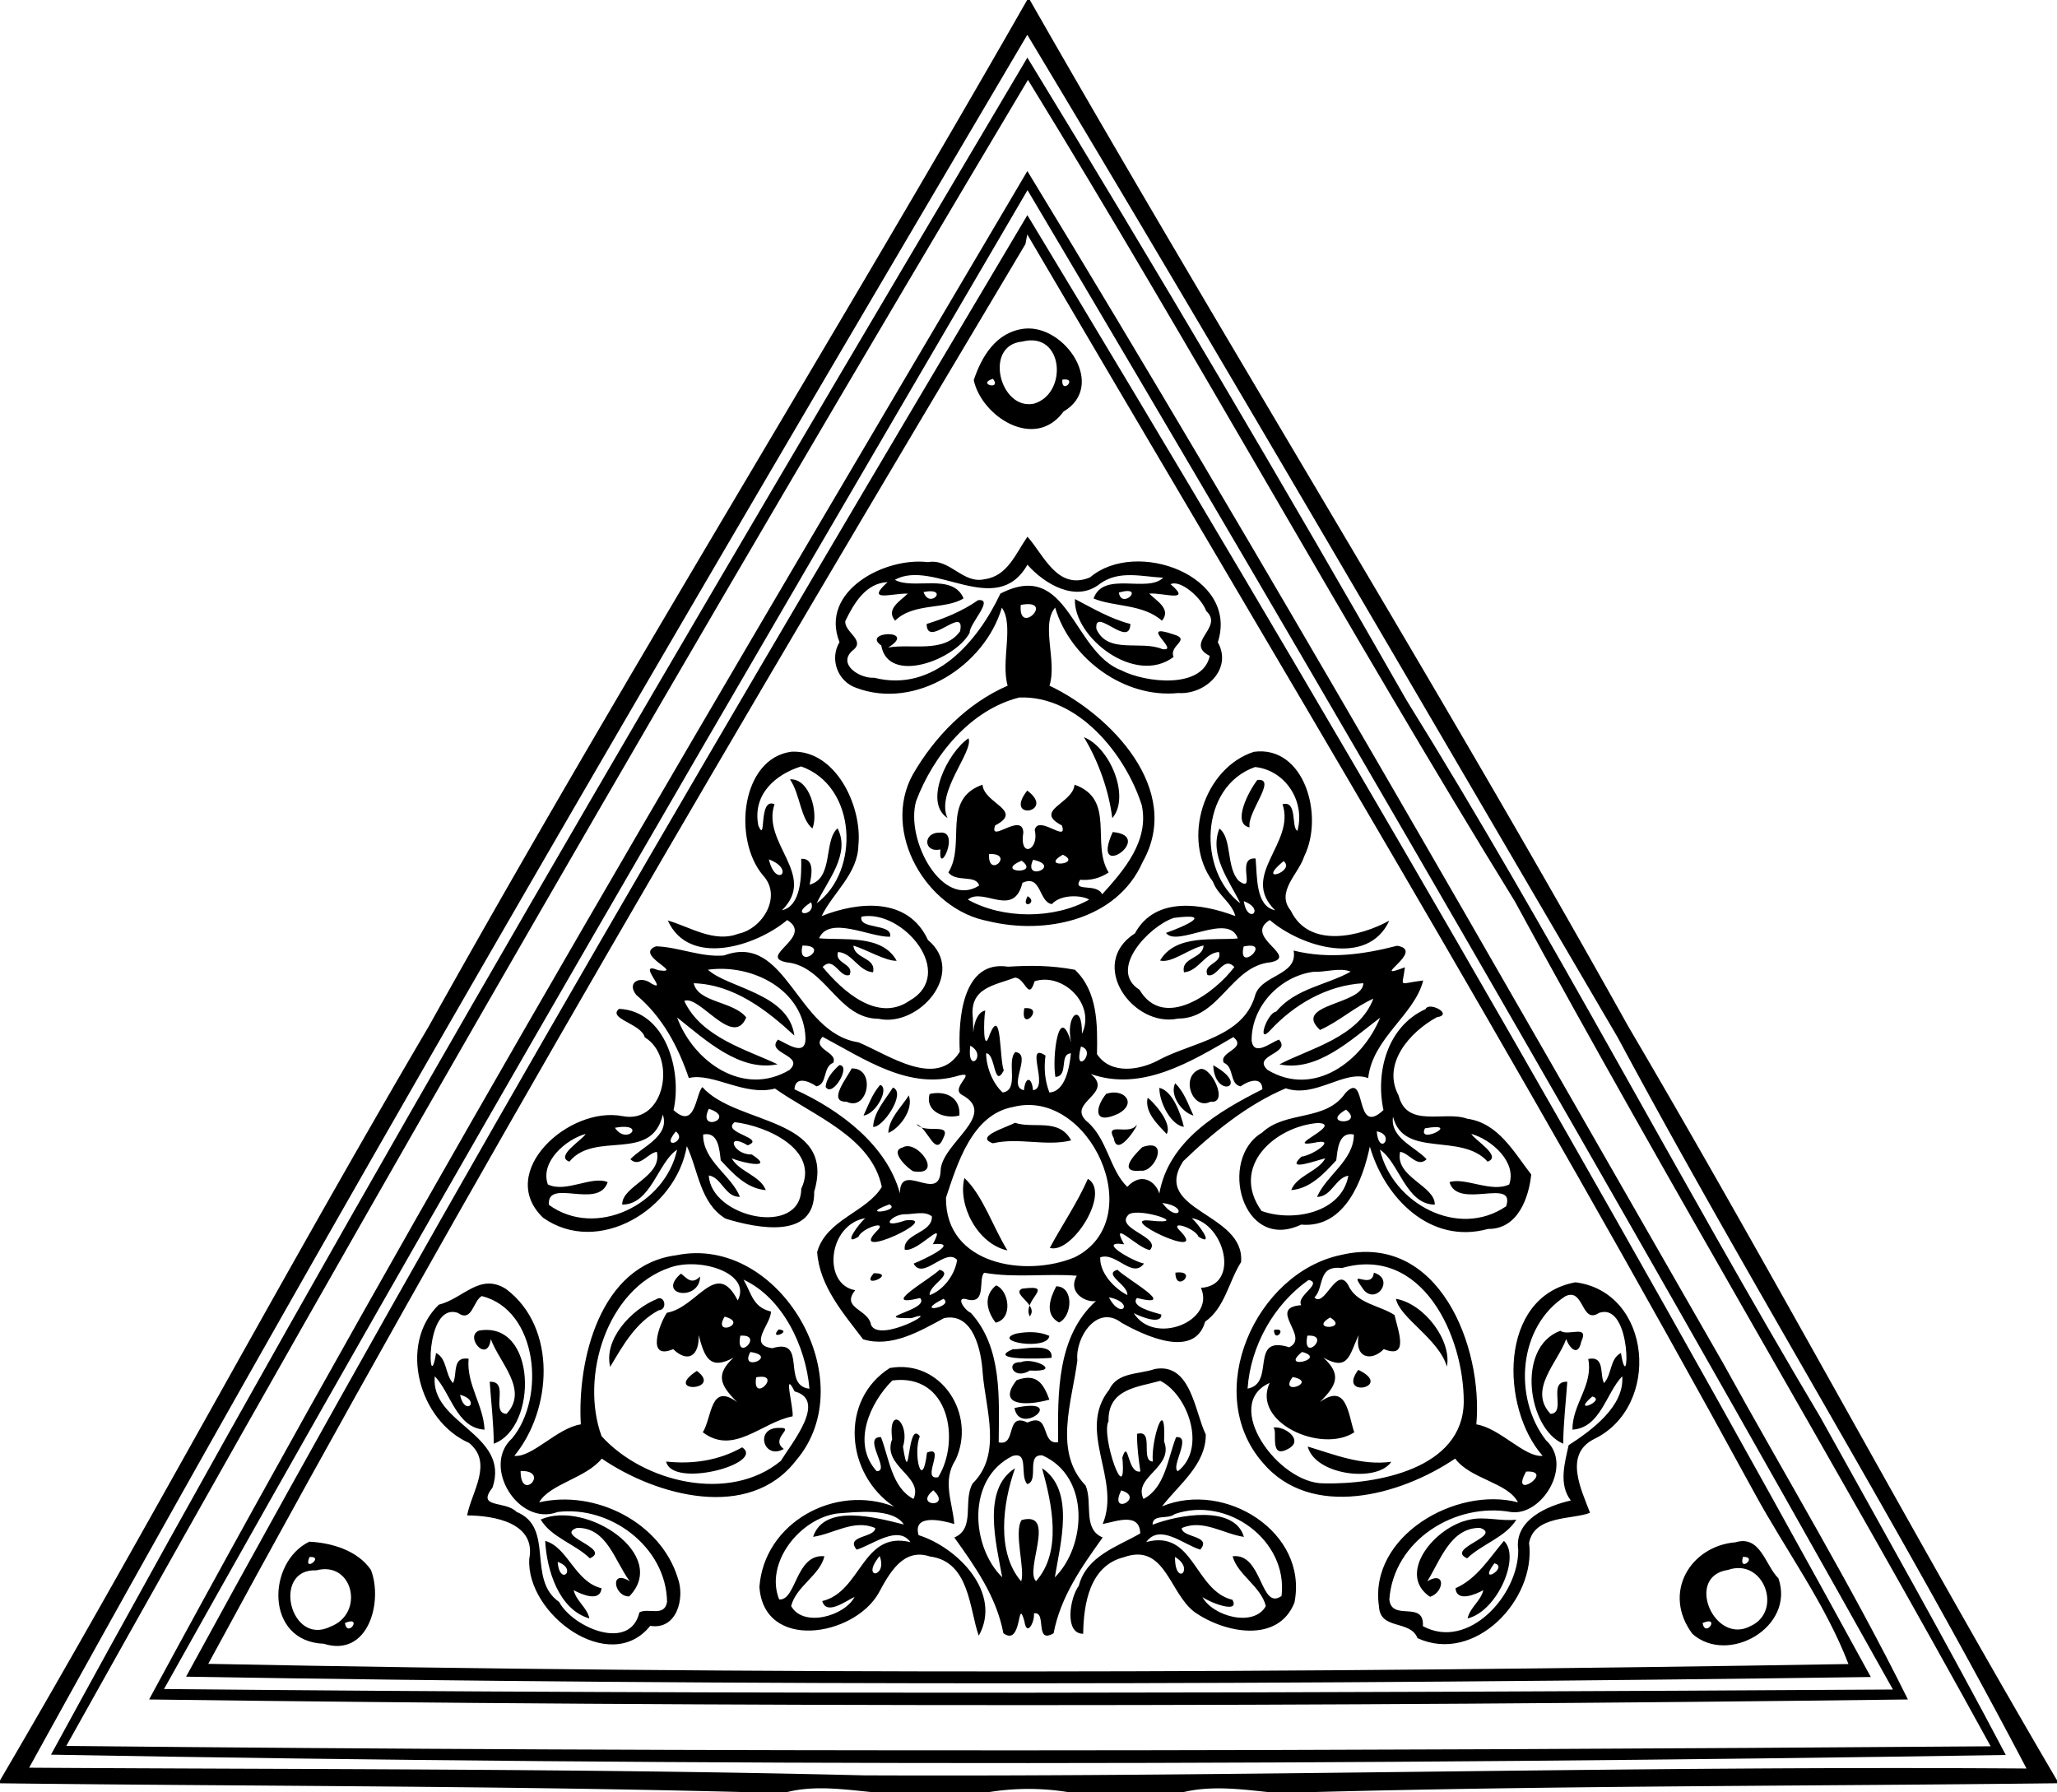
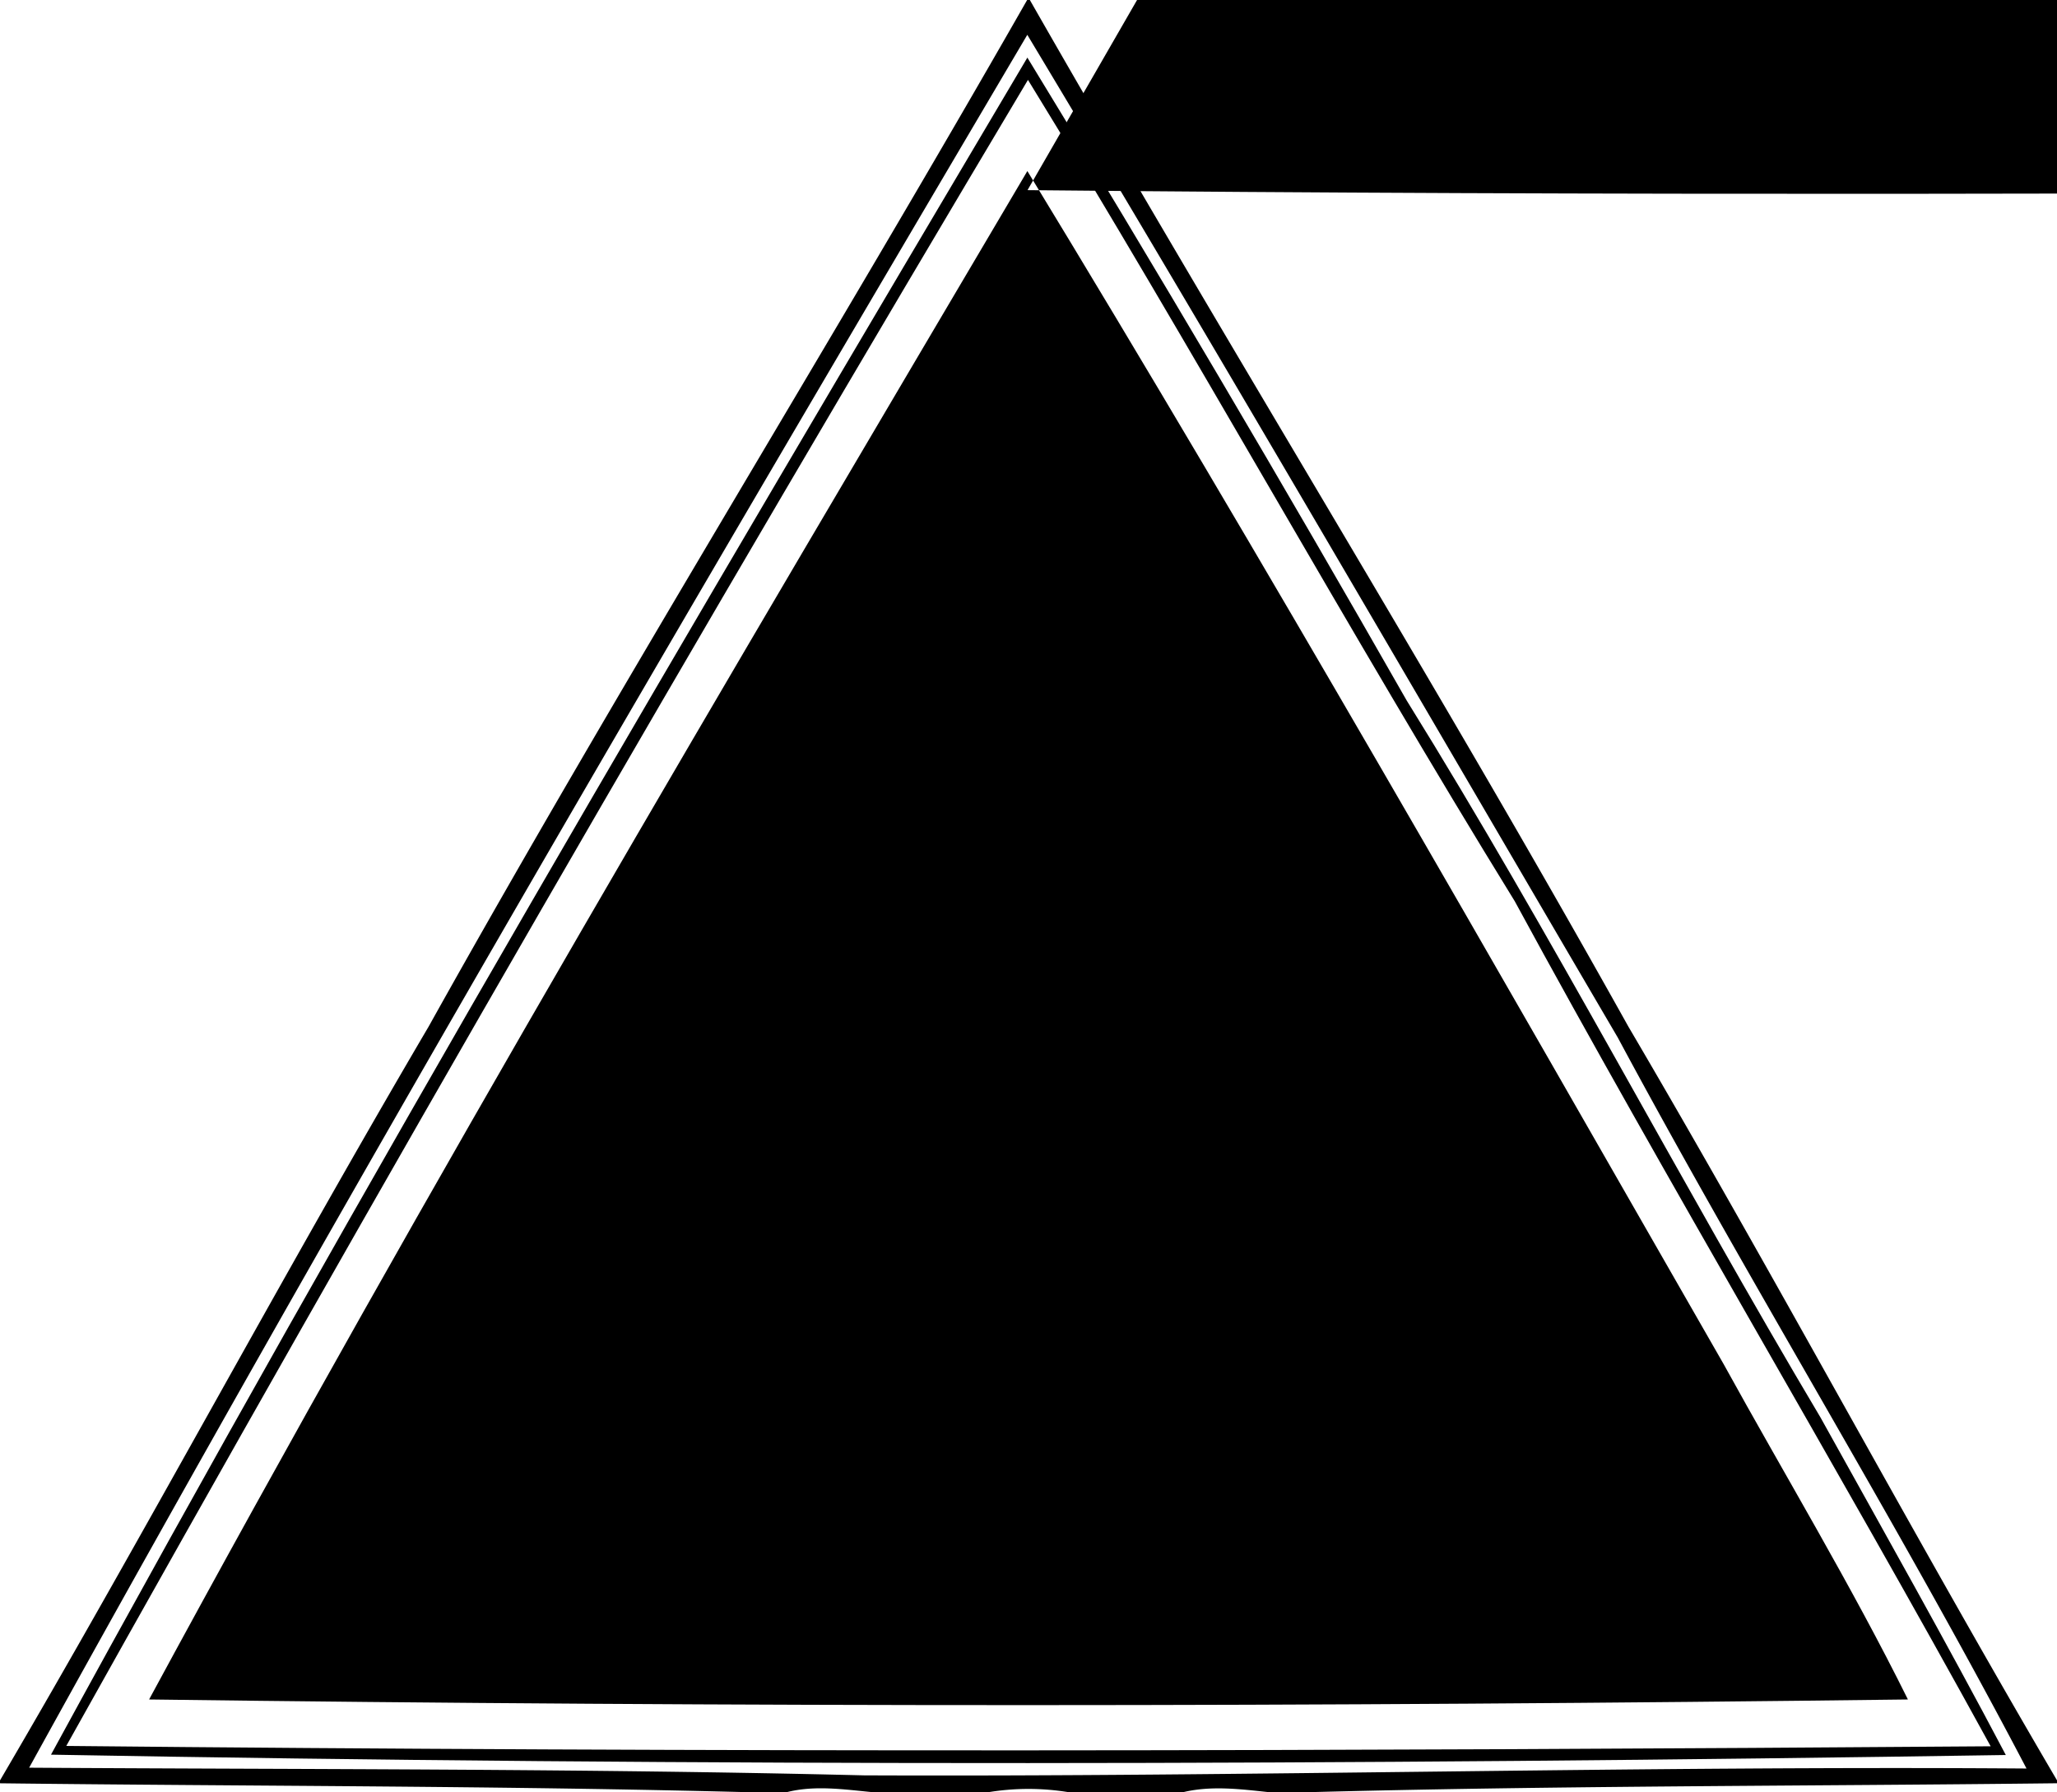
<svg xmlns="http://www.w3.org/2000/svg" width="653pt" height="569pt" viewBox="0 0 653 569">
  <path d="M326.07 0h.86c62.33 109.18 128.81 216.21 190.01 325.92 46.48 79.06 89.65 160.15 136.06 239.27v.93c-79.79.93-159.67.73-239.35 2.88H403.3c-9.22-.98-18.78-2.25-27.9 0h-35.91a78.72 78.72 0 00-25.99 0h-35.99c-9.23-.87-18.84-2.38-27.95 0h-10.33c-79.67-2.11-159.48-1.92-239.23-2.87v-.92c46.4-79.14 89.58-160.22 136.06-239.29C197.26 216.21 263.74 109.18 326.07 0m.05 11.05C218.34 193.75 111.57 375.73 9.25 561.18c88.2.57 176.77.26 265.01 2.43 122.82.52 246.1-3.08 369.06-2.17-40.99-78.27-87.89-154.04-129.75-232.05C451.52 223.5 389.4 116.38 326.12 11.05z" />
  <path d="M326.14 18.29c40.67 66.58 81.49 135.82 120.41 204.08 46.25 74.49 86.53 152.26 131.4 227.67 19.82 35.67 39.98 71.39 58.8 107.11-206.68 3.23-413.83 3.63-620.56-.11 98.97-181.57 204.53-360.75 309.95-538.75m.19 7.07C222.2 200.08 120.16 376.9 21.04 554.27c203.54 2.06 407.35 1.64 610.9.11-49.18-89.72-102.12-178.11-151.07-268.26C428 200.34 378.29 109.9 326.33 25.36z" />
-   <path d="M326.14 54.3c75.61 124.22 148.24 251.78 221.04 378.77 19.27 35 40.55 70.23 58.49 106.45-186.07 2.34-372.26 2.44-558.34 0C136.09 375.45 231.38 214.9 326.14 54.3m.05 6.06C233.73 218.45 141.44 376.44 52.07 536.2c183.02 1.81 365.81 1.26 548.85.16-89.37-159.7-181.68-319.08-274.73-476z" />
+   <path d="M326.14 54.3c75.61 124.22 148.24 251.78 221.04 378.77 19.27 35 40.55 70.23 58.49 106.45-186.07 2.34-372.26 2.44-558.34 0C136.09 375.45 231.38 214.9 326.14 54.3m.05 6.06c183.02 1.81 365.81 1.26 548.85.16-89.37-159.7-181.68-319.08-274.73-476z" />
  <path d="M326.14 68.3c91.72 151.75 182.48 308.14 267.76 464.09-178.36 2.46-356.48 2.9-534.83-.11C144.28 376.05 235.31 221.07 326.14 68.3m-.03 6.12c-.19 1.02-.38 2.04-.58 3.06-88.67 148.65-176.95 298.55-259.42 450.73 173.44 3.43 347.19 2.98 520.69.06-7.4-19.26-19.97-36.19-29.82-54.27C483.65 339.49 403.2 205.83 326.11 74.42z" />
  <path d="M325.31 104.33c12.83-1.24 25.99 18.28 12.31 26.32-9.1 12.51-26.01 1.58-28.5-9.97 2.49-7.5 7.12-15.38 16.19-16.35m-.8 4.11c-12.38 1.14-7.07 21.92 3.66 19.72 10.94-3.11 9.56-23.13-3.66-19.72m-9.29 11.82c-5.35 1.64 2.89 3.75 0 0m22.01.26c-.36 5 5.16-.74 0 0zM326.16 170.39c5.1 5.54 9.41 17.24 19.87 12.91 14.59-12.47 47.38-.48 40.57 20.6 4.79 8.51-4.01 16.72-12.58 16.11-17.09 1.76-34.24-10.87-39.06-27.11-4.63 5.43.69 16.96-1.8 24.77 19.41 9.24 42.55 33.08 29.56 56.01-8.14 18.48-31.02 23.16-48.98 18.75-19.65-3.6-34.05-28.34-23.96-46.56 6.93-12.02 17.25-22.61 30.1-28.19-2.23-7.85 2.1-19.19-1.84-24.77-5.46 18.48-27.36 32.56-46.23 25.46-5.95-2.05-8.51-9.2-5.31-14.51-6.44-16.18 14.39-27.08 28.07-25.4 7.03-1.26 11.07 7.05 18.03 5.41 7.26-.97 9.87-8.2 13.56-13.48m0 8.89c-9.9 17.37-29.81-1.98-42.09 4.78 5.82 3.33 18.37-2.34 21.82 5.91-5.89 3.64-15.87 1.29-21.74 7.07-3.11-3.67 1.78-6.33 4.03-8.59-5.09-.14-13.65 2.88-6.41-3.65-6.96.32-10.69 6.73-13.42 12.35-.41 3.58 6.71 6.11 2.26 9.4-4.89 4.35 2.38 8.93 6.88 8.6 18.98 4.84 32.86-11.37 40.08-26.7 21.7-11.2 22.76 18.54 38.53 24.42 7.52 3.84 25.65 6.03 27.94-4.64-8.24-4.22 4.63-9.01-1.11-14.24-1.66-4.44-8.28-10.05-11.34-8.53 7.1 6.04-2.53 2.58-6.77 2.99 2.25 2.26 7.14 4.92 4.04 8.6-6.08-5.38-15.33-4.35-21.7-7.05 3.11-8.88 17.1-1.63 22.1-6.6-6.7-.32-13.91-2.46-19.97 1.84-7.74 6.31-17.89-.01-23.13-5.96m-32.98 8.66c1.87 5.6 8.41-1.6 0 0m62 .17c.88 5.66 8.8-2.47 0 0m-31.14 3.93c-.9 10.26 11.3-2.13 0 0m-.47 29.39c-15.56 3.9-27.31 18.43-32.75 32.88-3.51 12.36 8.4 34.31 20.02 26.81-1.06-3.58-7.24-.89-9.78-4.14 5.69-9.17-2.37-23.21 10.83-27.87.48 6.01 13.25 8.14 4.03 12.93-2.14 6.02 8.55-4.39 8.94 2.18-1.38 8.5 5.14 5.69 3.62-.71 1.04-5.09 10.75 4.41 8.6-1.47-9.22-4.79 3.55-6.92 4.03-12.93 13.2 4.66 5.14 18.7 10.83 27.87-2.66 1.79-5.86 2.63-9.05 2.31-2.6 4.15 5.2.85 7 4.62 7.02-7.78 14.96-16.96 12.56-28.31-5.21-16.31-20.32-34.87-38.88-34.17m-9.61 49.69c-.38 8.13 8.41-.32 0 0m23.43.22c-7.6 4.33 6.5 3.12 0 0m-13.07 1.9c-9.03 3.78 6.18 4.58 0 0m3.64-.29c-3.4 7.23 9.37 1.97 0 0m-3.39 7.31c-2.76 11.37-12.46 1.24-17.33 5.33 11.11 6.24 27.42 6.25 38.52 0-2.08-1.33-8.82-1.9-11.85 1.43-4.24-.66-3.25-9.58-9.34-6.76z" />
  <path d="M310.5 190.53c5.33-.58-2.89 7.58-2.66 10.32-4.64 8.71-25.9 16.6-28.08 4.07-6.5-4.53 11.78-5.27 2.18.66 7.24-1.37 17.75 1.98 22.84-5.18 1.82-8.81-10.56 5.8-10.61-2.32 5.73-1.76 11.4-4.1 16.33-7.55zM341.24 190.17c5.52 2.87 11.32 6.32 17.6 7.91-.21 8.03-11.55-5.77-10.79 1.57 3.58 8.16 14.14 3.53 20.91 6.41 6.11.99-8.27-8.67 3.53-4.68 5.87 1.7-1.54 3.5.07 7.17-12.16 9.23-31.87-6.24-31.32-18.38zM307.45 234.38c1.74 4.12-10.45 17.11-6.68 25.29-7.75-5.07.14-20.88 6.68-25.29zM344.09 234.03c8.28 3.23 14.81 18.95 9.01 25.7-1.08-8.56-4.24-17.79-9.01-25.7zM251.26 238.64c14.08-.68 22.49 17.38 21.24 29.66-.16 9.11-8.05 15.03-11.67 22.52 11.66-4.64 27.44-6.14 33.74 7.58 12.4 10.34-2.86 27.83-15.67 25.03-13.03-.08-16.7-16.79-29.25-17.94-9.32-1.85 8.91-8.09.25-13.41-9.96 8.37-31.2 15.03-37.9.14 7.11 2.06 14.68 7.17 22.39 4.21 7.79-1.61 14.02-12 7.78-18.58-9.65-11.55-6.84-37.13 9.09-39.21m3.06 4.67c-8.06 2.49-15.57 8.87-13.57 18.82 2.69 6-.17-9.13 5.12-6.82-4.22 12.43 13.74 22.49 2.36 33.66 6.1-1.31 6.24-10.95 6.11-16.33 4.49-.27 3.26 5.63 2.66 8.19 7.71-1.94 4.4-14 8.89-17.86 4.24 8.22-3.38 16.77-6.64 23.8 13.83-10.23 12.8-37.22-4.93-43.46m-10.24 29.5c2.17 9.34 8.64 3.29 0 0m13.41 13.63c-7.43 4.65 1.85 4.58 0 0m16 4.56c-1.11 4.16 10 2.06 9.07 6.38-6.45.19-19.26-6.84-22.54.48 7.28.75 20.04-1.39 24.63 7.16-3.41.11-9.33-3.43-13.72-4.83.22 4.29 7.29 3.68 6.22 8.48-4.63-.35-6.61-6.2-11.11-6.44-1.27 3.72 5.25 3.64 3.67 7.29-3.2 1.11-5.01-6.27-8.56-2.54 6.18 7.47 17.31 17.76 27.54 10.74 15.18-8.63-2.14-29.2-15.2-26.72m-18.74 9.19c-1.94 8.17 9.22-.12 0 0zM398.07 238.67c16.04-2.12 22.36 20.39 15.93 33.24-1.69 5.47-9.13 11.21-4.25 17.16 5.85 12.29 22.18 8.22 31.28 3.2-6.79 14.84-27.99 8.34-37.94-.19-8.65 5.33 9.58 11.55.26 13.41-12.59 1.17-16.2 17.92-29.37 17.87-14.19 3.06-28.94-17.26-13.69-27.06 6.45-11.88 21.25-9.48 31.88-5.48-1.15-4.34-5.6-6.66-7.11-10.9-10.1-13.47-2.85-36.17 13.01-41.25m.36 4.83c-17.72 6.23-18.22 33.09-4.68 43.28-3.49-7.15-9.98-15.35-6.65-23.74 4.11 3.11 2.07 12.45 6.2 16.65 5.76 4.11-1.23-7.7 5.29-7.15.54 5.65-.06 15.17 6.2 16.43-11.4-11.16 6.54-21.23 2.35-33.65 4.81-1.37 2.68 7.5 4.73 8.45 2.57-9.4-3.84-19.26-13.44-20.27m9.06 29.86c-9.15 7.54 3.99 3.29 0 0m-12.64 12.73c1.13 7.63 7.05 2.69 0 0m-22.19 5.3c-7.76 2.51-21.1 16.44-10.92 22.83 7.67 13.01 23.91 1.06 30.11-7.24-3.56-3.73-5.37 3.65-8.56 2.54-1.58-3.65 4.93-3.57 3.67-7.29-4.5.24-6.48 6.09-11.1 6.44-1.08-4.8 6.02-4.19 6.21-8.51-4.59.98-10.13 5.74-13.81 4.77 5.01-8.45 17.09-6.3 24.67-7.01-2.85-8.49-19.37 2.99-22.79-1.76 5.66-1.98 15.75-6.46 2.52-4.77m22.14 9.08c-2.09 8.78 9.46-1.99 0 0z" />
-   <path d="M250.77 247.42c6.38-.41 9.12 10.92 7.13 15.59-3.82-3.11-3.88-10.92-7.13-15.59zM399.16 247.61c6.52-.69-3.4 10.29-2.47 15.06-5.74-1.1-.3-11.55 2.47-15.06zM326.1 250.98c9.37 6.94-7.72 9.8 0 0zM298.27 264.34c6.9-.92-.56 14.46.28 5.32-5.42 1.23-5.65-5.42-.28-5.32zM353.24 264.14c13.92 1.28-7.44 16.35 0 0zM326.23 284.51c3.6 2.09-2.49 4.5 0 0zM208.24 300.42c7.17.2 14.38 3.57 21.63 2.9 19.9-7.44 22.88 24.62 42.67 27.58 9.43 3.92 24.81 14.94 32.15 2.99-.54-10.04.73-29.25 15.32-27 7.05-.43 13.39-.47 21.22.97 7.28 6.91 7.19 17.49 7.01 26.78 4.46 6.76 14 5.08 20.08 1.63 10.29-5.36 26.08-7.01 30.01-19.88 1.63-7.04 13.81-6.51 12.33-14.62 11.08 2.76 22 1.28 32.86-1.53 9.4 1.51-9.71 11.48 2.47 6.84-.77 6.71-2.48 5.16 5.81 4.19-2.77 10.97-16.03 18.18-17.47 30.99-7.56-2.84-16.68 6.46-26.16 3.24-12.11 5.1-23.21 14.11-32.57 23.15-10.3 15.95 19.73 16.24 18.38 32.02-3.97 6.26-5.12 14.51-11.41 18.91-3.38 12-19.35 4.41-26.56.33-7.8-5.98-14.73 4.77-14 11.97-1.66 13-7.7 28.98 2.62 39.72 2.34 5.5-1.06 13.79 5.42 16.49-6.68 9.32-13.39 18.85-15.58 30.41-6.2 3.63-1.99-7.13-6.25-6.31.34 2.62-2.28 7.64-3.01 2.53-2.37-8.45-.56 8.25-6.68 3.77-2.19-11.55-8.91-21.08-15.58-30.4 6.79-2.81 2.65-11.69 5.81-17.14 9.44-9.28 4.13-23.55 3.2-35.02-.39-6.81-2.85-19.4-12.27-17.48-7.65 4.15-16.74 9.5-25.71 6.72-6.15-8.14-13.83-16.82-14.57-27.7 2.89-10.34 15.7-12.64 20.52-20.66-3.25-15.91-21.78-22.62-33.9-31.23-9.71 2.55-19.74-5.18-27.36-3.35-3.44-10.07-8.41-19.44-16.69-26.38-3.25-4.09 1.44-6.23 4.81-3.61 5.75 3.18-5.24-7.31 2.2-4.23 8.69 1.22-7.94-4.86-.75-7.59m16.49 7.43c6.51 5.92 25.65 7.45 27.44 20.9-8.78-8.12-19.25-16.22-31.95-16.61 1.38 6.18 12.56 5.66 16.68 10.85-4.14 10-14.9-7.32-19.68-5.23 5.43 11.62 19.95 15.5 29.61 20.11-12.02 2.49-22.95-7.79-31.88-14.86 5.18 14.06 21.01 25.34 35.68 16.66 5.08-4.75-7.73-5.15-3.65-9.64 2.74 1.26 8.69 5.51 8.73-.26-.38-15.54-16.98-23.9-30.98-21.92m192.22.66c-10.59 1.42-19.78 11.01-19.61 21.92.74 5.08 6.04.52 8.68-.4 4.08 4.48-8.74 4.91-3.63 9.63 14.86 8.9 30.13-2.89 35.73-16.57-9.08 6.82-19.91 17.34-31.95 14.8 9.52-5.03 25.11-8.5 29.81-20.85-5.95 2.63-10.93 7.27-16.93 9.93-9.01-8.31 13.75-7.94 13.74-14.84-11.46.66-21.93 6.68-29.61 15.02-4.31 4.65-1-5.59 1.96-6.01 6.14-7.43 16.12-8.41 23.64-12.68-3.38-1.41-7.93.23-11.83.05m-94.73 1.85c-6.58 2.49-14.54 3.19-13.39 12.8.55 11.41-1.16-1.31 3.95-2.36-.55 2.73-.77 14.32 1.42 7.57 3.81-9.2 3.01 7.45 4.45 11.47-3.21 6.11-2.59-5.66-5.62-5.44.1 4.46 2.1 9.55 5.27 12.42 5.43-.74 1.11-9.87 4-12.83 5.6.6-2.67 11.05 2.76 12.11.42-4.38 2.45-4.37 2.88 0 5.32-.61-2.84-15.51 3.96-11-.54 3.95-.23 7.96 1.23 11.72 5.06-.27 6.39-8.05 6.84-12.42-3.86.17-.57 7.22-4.93 7.49-1.12-6.24 1.09-24.09 5.01-10.92-1.98-8.82 3.61-13.16 3.41-2.76 4.53-9.42-6.07-19.57-15.02-16.7-1.97 6.52-2.94-1.03-6.22-1.15m-61.09 18.79c-3.69 3.94 4.98 4.79 3.38 8.24-3.36 1.27-1.78 6.82-5.34 7.49-2.24-1.64-6.78-3.42-6.96.94 14.57 6.59 29.36 17.81 33.47 33.02-.01-10.51 12.51 3.29 12.92-7.12.16-8.77 18.54-17.78 6.8-24.12-3.95-2.18 4.99-7.63-.96-6.17-15.7 4.87-30.12-5.31-43.31-12.28m130.4.09c-13.54 7.85-29.06 17.43-45.27 11.71 7.71 6.25-7.82 9.02-1.29 15.01 6.58 5.46 7.33 15.57 12.9 20.82 4.37-4.79 8.98-1.8 10.16 2.13 2.95-16.8 18.76-26.05 32.72-33.1-.08-4.35-4.73-2.56-6.91-.93-3.57-.67-2-6.21-5.34-7.49-1.75-3.48 7.57-4.44 3.03-8.15m-83.51 2.73c-1.24 9.36 5.62 3.05 0 0m35.13.26c-2.62 9.92 5.34 1.47 0 0m-21.54 19.19c-13.07 2.39-17.72 18.07-21.31 28.81-.22 21.44 25.44 25.36 40.89 18.9 23.98-12.04 4.68-53.96-19.58-47.71m-39.26 30.92c-10.53 3.83 3.95 2.13 0 0m86.64-.45c4.81 6.66 8.71 1.19 0 0m-81.79 3.59c-4.08.01-8.43 4.95.24 1.95 12.52-1.37-18.23 13.07-9.36 3.64 4.45-4.12-4.52-1.21-5.54 1.54-5.51 3.4.33-4.45 2.18-5.91-12.05 2.17-13.63 21.13-3.23 22.89-4.69 5.82 4.24 5.95 5.02 11.02 2.69 6.01 23.16-5.73 12.86-2.16-13.97.24 6.11-2.61 2.72-6.38-13.58 3.32 3.24-6 6.18-8.97 4.75 1.42-3.51 4.84-3.15 8.05 4.5-1.61 8.05-6.61 8.72-11.16-3.59-4.13-10.86 6.66-13.81 1.15 3.3-1.29 15.28-7.03 6.11-6.15 4.69-9.08-4.64 2.69-8.93 1.74-.67-5.2 8.81-5.17 8.62-10.56-2.24-1.87-5.87-.63-8.63-.69m71.21-.01c-5.07 4.59 10.56 7.13 6.63 11.37-3.85-.47-12.9-10.41-8.19-1.82-9.16-1.35 3.24 5.66 6.32 6.09-3.66 5.04-8.95-3.81-13.91-1.94-.17 4.99 4.47 9.86 8.61 11.97.37-3.21-7.9-6.62-3.14-8.04 2.94 2.97 19.75 12.29 6.18 8.97-2.16 2.72 5.01 4.44 7.75 5.24.1 3.37-6.49.75-8.75-.45 6.49 10.44 26.02 2.55 21.33-8.02 12.53-.71 7.54-20.34-2.95-22.14 1.83 1.46 7.69 9.31 2.17 5.91-1.02-2.75-9.99-5.66-5.54-1.54 8.86 9.45-21.7-5.06-9.47-3.55 12.76 1.33-3.38-4.2-7.04-2.05m-45.96 18.58c-2.03 1.77.89 9.92-5.17 8.54-4.31-1.43-1.15 3.32.91 4.2 10.07 11.06 8.93 27.26 8.85 41.1 5.89 1.32 1.91-9.72 9.13-6.29 7.5-3.44 3.99 7.13 9.73 6.26-.12-15.58-.43-33.55 12.01-44.84-3.14.61-9.17-2.64-6.07-8.02-9.12-.78-19.71.77-29.39-.95m-12.95 8.27c-10.07 5.08 3.66 2.6 0 0m52.53-.49c3.77 7.48 8.49 1.73 0 0m-30.65 50.41c-14.64 7.27-13.1 28.77-3.23 38.48-1.93-10.83-6.5-27.94 4.08-34.61-4 11.28-5.92 26.79 1.94 35.91 1.33-3.65-2.42-15.7.15-19.47 11.31-3.01.84 15.82 4.57 19.41 8.31-9.33 5.12-24.37 1.91-35.87 10.56 7.03 5.81 23.97 4.05 34.67 10.01-9.96 11.33-31.98-3.97-38.74-5.3-.45-.89 8.15-4.79 9.12-2.48-2.73.7-10.55-4.71-8.9z" />
  <path d="M196.53 320.27c14.91.69 20.05 19.83 17.29 32.14 7.03 6.46 6.97-5.18 9.16-7.29 10.79 12.17 42.59 9.28 35.49 33.19.24 15.24-17.95 11.71-28.14 8.56-8.13-4.93-8.64-15.35-12.29-23.02-3.42 20.14-28.14 35.09-45.64 22.73-15.06-14.44 8.28-35.65 25.33-32.23 13.45 2.54 17.19-18.86 6.94-25.05-1.1-4.36-11.94-5.9-8.14-9.03m28.49 31.74c-3.86 7.78 9.1 2.91 0 0m-14.61 1.83c-3.55 15.43-21.5 4.97-29.66 14.94-4.7-1.7 4.1-6.83 5.18-8.81-6.37 1.78-14.55 8.91-12.02 16.03 5.65 2.83 13.9-2.86 19-.72-2.95 8.87-19.35-1.48-18.66 7.22 14.95 10.82 36.94-.11 40.69-17.5-6.04 3.86-8.24 17.39-17.41 17.43-.22-5.95 12.79-8.81 10.99-16.77-2.97.42-5.43 5.18-8.4 2.36 3.37-3.79 12.68-7.27 10.29-14.18m22.82 2.4c-4.5 3.43 10.26 5.02 4.13 7.36-7.26-4.35-4.69 3.07 1.29 2.9 7.58 4.88-2.75 2.75-6.36 1.23 2.3 4.23 9.04 5.44 10.81 10.09-6.09-.49-10.43-5.26-14.3-9.46-.41-3.31-.71-9.24-5.59-8.19-.1 8.34 8.87 12.84 11.69 19.78-4.75.19-5.78-6.17-9.89-6.79.69 13.37 29.19 19.68 29.35 4.22 5.87-12.38-10.83-19.91-21.13-21.14m-38.03 1.78c3.8 5.77 10.35-1.82 0 0m19.34 1.18c-5.25 6.28 4.03 3.1 0 0zM325.18 320.06c6.99-.58-1.53 8.2 0 0zM452.55 320.35c1.06-2.53 9.07 1.75 3.57 2.59-8.42 4.56-17.58 14.72-12.12 24.86 2.65 10.52 14.53 4.72 21.75 7.35 9.9 1.36 14.82 10.6 20.34 17.71-.69 6.86-4.02 17.42-13.69 17.28-18.42 5.09-32.85-9.92-37.54-26.15-2.16 10.34-7.8 26.03-21.81 24.78-18.79 8.91-26.45-20.89-12.4-29.2 7.64-7.17 20.15-3.37 26.45-12.56 7.02-7.58 2.6 14.3 12.08 5.4-2.57-12.04 1.21-26.54 13.37-32.06m-25.26 31.92c-8.52 4.89 6.22 5.03 0 0m14.93 2.24c-1.03 6.81 7.23 9.65 10.66 13.51-2.97 2.82-5.44-1.94-8.4-2.36-1.8 7.96 11.2 10.82 10.99 16.77-9.16-.05-11.38-13.55-17.41-17.45 4 17.04 24.79 28.4 40.07 17.97 3.09-9.34-15.39 1.29-17.99-7.67 4.93-1.62 13.36 3.46 18.97.74 2.48-7.15-5.65-14.26-12.04-16.05 1.06 1.98 9.89 7.11 5.18 8.81-8.41-9.39-26.71-.9-30.03-14.27m-23.79 1.99c-13.71 1.09-28 13.82-17.96 27.93 9.81 3.59 25.42.69 27.57-11.19-4.08.62-5.3 6.71-9.95 6.74 3.02-6.96 11.67-11.56 11.7-19.81-4.88-1.05-5.18 4.88-5.59 8.19-3.87 4.2-8.21 8.97-14.3 9.46 1.77-4.65 8.51-5.86 10.81-10.09-2.74.6-13.02 4.49-7.54-.54 3.75-.42 11.85-6.19 3.82-4.36-9.77 1.63 9.64-5.93 1.44-6.33m33.93 1.7c-2.72 5.47 12.22-2.13 0 0m-15.32.97c.74 8.25 6.09 1.05 0 0zM266.42 338.15c4-.09-2.17 10.54-4.31 6.91.18-2.77 2.34-5.11 4.31-6.91zM385.15 338.19c12.3 6.77.42 10.95 0 0zM270.35 339.19c7.88-.22 5.21 13.89-1.61 10.56-6.32.2.43-7.95 1.61-10.56z" />
  <path d="M380.62 339.54c3.47-1.97 9.88 11.01 3.64 10.21-5.51 2.91-9.63-7.65-3.64-10.21zM279.41 344.41c3.07 1.04-1.35 9.31-5.28 9.74 1.53-3.34 2.83-6.97 5.28-9.74zM373.06 343.9c2.88 2.73 4.13 6.72 5.81 10.25-3.9-1.09-7.61-6.62-5.81-10.25zM283.46 345.25c4.4 1.7-3.35 12.97-6.28 12.47.21-4.68 3.86-8.59 6.28-12.47z" />
-   <path d="M368.04 345.35c4.19.97 6.78 8.09 7.78 12.38-4.04-.53-7.82-7.68-7.78-12.38zM295.12 347.3c5.09-1.18 9.84 1.08 9.44 6.83-4.59 1.28-11.02-1.21-9.44-6.83zM351.17 347.25c5.54-1.86 9.93 2.86 3.97 6.24-8.45 4.01-7.36-2.16-3.97-6.24zM288.5 347.74c1.64 4.66-3.11 10.59-6.51 11.92.22-4.72 4.19-8.16 6.51-11.92zM364.32 348.49c1.1.62 8.09 7.89 6.04 11.54-2.81-3.05-7.08-6.92-6.04-11.54zM322.2 356.44c5.98 2.02 13.92-1.65 17.85 5.59-7.99 2-16.63-1.02-24.86.92-5.98-2.1 4.31-4.99 7.01-6.51zM290.93 356.87c2.68 3.32 11.26-.74 8.49 4.49-2.54 6.21-4.82-3.24-8.49-4.49zM360.57 357.43c1.94-2.19-5.9 11.02-6.99 3.93-2.85-5.24 4.49-1.02 6.99-3.93zM286.49 364.31c4.56-2.86 13.41 9.16 3.49 7.54-1.32-.45-7.95-6.41-3.49-7.54zM362.63 364.17c8.87-3.1 3.94 8.13-.46 7.48-7.83.79-1.73-5.36.46-7.48zM306.16 373.97c5.91 5.59 9.11 15.73 13.66 23-9.45-2.02-15.87-14.37-13.66-23zM345.35 374.23c7.43 4.36-5.12 24.05-12.09 21.93 3.91-7.29 8.73-14.27 12.09-21.93zM214.66 398.5c32.88-6.79 59.75 39.83 38.02 65.17-14.92 19.33-44.39 11.19-61.65-.62-5.01 6.25-16.54 8.02-19.87 13.89 17.75-4.11 38.57 6.29 44.01 24.05 2.3 6.2-.21 16.54-8.75 15.16-12.84 15.97-39.43-3.68-38.4-21.26 2.22-11.51-11.29-13.76-19.73-13.8 1.35-7.38 8.38-16.63.64-23-15.82-6.92-22.69-31.21-9.63-43.9 7.78-1.92 12.99-10.28 21.36-4.97 16.39 12.33 14.51 38.55 2.61 52.96 5.68.6 13.55-8.84 21.11-10-1.17-20.45 6.09-50.56 30.28-53.68m-1.91 3.87c-20.17 6.74-28.65 34.77-21.78 53.56 13.34 14.72 40.6 21.3 56.9 7.85 3.53-5.74 14.77-19.29 4.38-22.06-3.8-7.53-.24 5.53-.64 7.91-9.86 1.89-18.72 12.51-28.5 5.06 3.01-4.86 2.26-15.89 10.91-9.57-5.52-5.45-6.9-8.8-1.16-14.1-7.57 4.09-9.19-.11-11.07-7.16.22 6.52-3.33 9-8.1 4.44-8.67 3.72-4.38-8.06-1.98-11.55 9.79-1.73 15.63-17.27 22.49-3.91 4.5-8.53-11.7-13.83-21.45-10.47m23.28 3.87c2.57 4.31 2.87 8.74 8.7 10.11.12 3.95-7.51 10.65.46 11.65 11.29-3.43 2.79 11.92 11.77 12.86-1.13-13.35-8.48-28.86-20.93-34.62m-83.09 5.21c-2.79 1.5-3.05 8.53-7.59 5.34-10.9-3.68-9.3 27.87-6.92 12.72 3.57 1.84 2.8 6.77 5.37 9.56 1.46-2.69-.4-8.57 4.96-7.72-.74 8.09 4.7 14.6 5.06 22.51-8.92-.56-10.65-11.6-15.8-16.95-1.52 15.12 24.02 18.24 18.34 35.32-5.29 6.74 4.05 4.07 7.62 7.73 12.26 5.03 3.13 21.35 13.5 28.59 4.54 8.28 22.58 15.83 25.5 3.32 2.82-1.57 7.97 1.6 8.78-3.34-.26-17.37-17.95-30.66-34.73-28.53-12.47 4.72-24.27-14.55-14.46-23.38 10.77-13.01 8.09-40.76-9.63-45.17m77.09 6.53c-4.02 6.7 7.93 2.06 0 0m4.99 6.05c-1.75 8.91 7.86-.55 0 0m3.19 5.18c-3.71 6.61 9.16 1.35 0 0m1.85 8.03c-1.46 8.78 8.78-1.64 0 0m-94.02 5.55c1.5 7.17 6.91 1.86 0 0m19.23 24.19c-.03 10.18 9.59-.22 0 0zM425.67 398.41c31.23-7.42 45.2 29.32 43 53.78 7.53 1.18 15.37 10.59 21.05 9.98-13.33-15.04-14.24-50.54 10.41-55.09 24.38 3.12 27.32 39.59 5.81 49.82-9.57 4.93-3.93 16.05-1.18 23.35-5.33 2.2-17.73.71-19.35 9.57 2.27 18.02-17.26 38.55-35.41 30.24-2.34-5.96-11.86-2.42-12.24-10.07-3.31-22.26 24.39-38.24 44.13-33.05-3.26-6.36-15.05-7.3-19.95-13.89-17.34 11.73-45.79 19.56-61.18 1.18-19.22-22.24-2.12-60.13 24.91-65.82m.3 4.15c-7.9-.94-5.46 6.16-8.71 9.35 3.28 3.36 6.99-10.3 10.71-3.99 2.61 5.97 9.78 6.36 14.73 9.55 1.03 4.76 4.84 14.15-3.4 10.83-4.04 4.1-9.42 2.8-7.97-4.45-3 6.2-3.16 11.65-11.19 7.17 5.75 5.3 4.35 8.64-1.15 14.1 8.58-6.25 8.96 3.79 10.92 9.6-10.46 6.82-32.63-3.16-26.86-15.69-15.29 6.78 2.67 32.05 17.27 31.89 16.64.37 44.1-4.54 44.35-25.83.07-20.79-13.09-49.89-38.7-42.53m-10.51 3.77c-11.11 7.71-18.5 21.07-19.41 34.51 9.07-1.67.28-17.18 13.22-13.13 6.81-3.26-7.25-12.52 3.81-13.37-1.76-2.92 7-6.86 2.38-8.01m81.5 5.16c-15 9.61-16.67 32.2-6.16 45.77 8.61 7.76-1.19 24.03-11.07 22.77-17.79-3.22-37.31 8.97-38.68 27.73.69 7.18 11.18.09 10.65 8.48 14.43 7.86 30.42-9.9 30.27-24.21-1.37-9.57 9.45-14.05 16.69-15.67-3.94-5.14-1.92-11.96-.69-17.56 7.54-4.85 17.77-12.51 17.01-21.88-5.15 5.33-6.88 16.37-15.8 16.94-.09-8.08 6.67-14.09 5.01-22.43 5.39-1.12 3.57 4.97 5.01 7.64 2.57-2.79 1.79-7.72 5.37-9.55 2.49 15.37 3.88-16.38-6.92-12.73-5.76 3.82-4.69-8.1-10.69-5.3m-74.72 6.76c-7.02 4.17 6.28 3.79 0 0m-7.22 5.78c-1.75 8.91 7.86-.55 0 0m-1.68 5.17c-7.38 5.9 8.28 2.17 0 0m-2.98 7.96c-4.74 6.32 8.38 1.57 0 0m95.11 6.18c-7.06 6.02 4.69 1.14 0 0m-21 23.83c-5.5 9.81 9.62-.48 0 0z" />
  <path d="M216.16 404.32c1.61 1.1 3.28 3.84 6.09.92-.08 8.05-14.13 6.08-6.09-.92zM277.39 404.19c7.69.03-4.66 5.42 0 0zM373.13 404.02c7.58-.96.04 6.79 0 0zM436.13 404.03c7.13 2.08.05 11.16-3.84 4.55-4.37-6.07 3.25 1.1 3.84-4.55zM316.2 408.06c4.13 1.58 5.48 10.61-.14 11.83-2.84-3.78-3.96-8.45.14-11.83zM335.31 408.35c5.7.06 5.12 9.54.89 11.5-4.71-2.54-2.86-7.77-.89-11.5zM324.46 409.11c11.08-1.46-.17 3.55 2.44 8.78 2.99-3.64-6.05-7.12-2.44-8.78zM208.43 412.43c2.53-1.55 3.68 3.38.66 3.54-7.34 3.93-11.32 11.12-15.39 17.96-2.09-8.63 6.47-18.09 14.73-21.5zM443.15 412.32c9.16 1.66 17.76 13.36 16.17 21.52-2.61-8.85-15.01-15.44-16.17-21.52zM152.08 422.41c18.43-3.19 18.69 30.87 4.67 35.91-.04-6.49-.84-13.15-1.29-19.66 6.51-.3.08 9.91 5.33 10.19 7.17-7.63-2.27-16.26-4.98-23.73-1.07 8.04-8.47-.87-3.73-2.71zM247.2 422.03c4.7.5-3.42 3.69 0 0zM404.42 422.22c4.6-1.07.13 4.45 0 0zM495.32 422.48c2.6 1.85 9.27-2.19 6.65 3.46-1 4.86-3.68 2.15-4.78-.82-2.72 7.47-12.15 16.1-4.98 23.73 5.25-.28-1.19-10.49 5.33-10.19-.45 6.51-1.25 13.17-1.29 19.66-11.18-4.67-15.09-30.61-.93-35.84zM322.59 423.37c3.48-.67 7.24-.74 10.54.72-.6 4.84-18.77 1.75-10.54-.72zM321.56 428.32c3.03.18 12.94-2.45 12.25 2.74-2.63.29-21.1.93-12.25-2.74zM324.11 432.44c3.98-1.75 13.62 3.25 2.8 2.65-5.21 3.27-7.96-2.89-2.8-2.65zM282.47 434.29c16.34-2.9 27.61 14.8 20.88 29.15-4.34 6.69-.95 13.48-.41 20.38-3.97-1.22-13.31-3.31-11.33 3.53 12.49 3.96 26.62 18.39 19.11 31.92-2.99-8.07-2.8-23.56-15.51-25.14-8.57-2.88-12.98 5.51-16.35 11.73-8.02 13.78-36.38 18.3-37.78-2.07 1.49-20.38 23.98-32.82 42.77-25.47-15.5-10.4-17.39-33.83-1.38-44.03m.8 3.96c-7.09 7.06-13 20-4.96 28.8 4.61 0-4.75-10.99 1.35-10.83 2.62 6.73 3.4 16 10.33 19.64 3.34-7.2-10.14-10.38-6.77-18.98-1.42-11.08 5.85-5.51 3.43 2.39 2.26 14.53 1.27-8.91 5.34-3.28-2.22 5.48.76 17.96 2.29 5.15 6.28-2.53-2.14 8.97 3.55 7.82 7.07-11.38 3.68-33.06-14.56-30.71m13.01 34.87c-6.51 5.2 6.18 5.72 0 0m-30.53 7.36c-12.06 1.69-23.03 15.91-18.39 27.3 5.48.38 5.18-14.57 14.35-13.73-1.4 6.04-8.98 9.51-10.56 15.81 3.79 6.88 16.93 3.24 20.13-2.89-2.78 1.26-8.94 6.02-10.25 1.31 12.47-2.94 12.62-22.44 28.01-18.7-4.01-5.55-11.91.77-17.09 2.38-3.8-4.55 5.87-3.74 5.9-6.85-6.71-2.95-13.25 1.86-19.73 2.78 3.52-10.62 19.99-6.13 28.82-3.91-3.44-5.37-14.95-3.98-21.19-3.5m13.51 13.49c-6.28 7.61 2.62 7.08 0 0zM366.59 434.61c11.52-2.11 12.67 13.64 16.19 20.79.06 9.56-8.53 15.88-13.89 22.81 19.96-8.28 46.47 8.2 42.04 30.54-5.16 13.05-22.16 9.73-31.71 3.02-8.04-5.95-9.31-22.16-22.52-17.39-10.76 2.7-12.72 14.81-12.84 24.28-5.98.04-4.35-11.17-1.39-15.25 2.48-9.48 12.15-12.35 19.5-16.6-.15-6.86-7.81-3.76-11.92-2.99 5.94-14.24-8.36-29.47 2.06-42.64 2.6-5.65 9.45-4.81 14.48-6.57m1.74 3.75c-7.21 2.04-16.64 2.47-16.43 12.83-2.53 4.5 5.93 28.6 4.39 11.5 2.01-6.31 1.56 5.33 5.73 4.44-.57-3.96-1.11-7.93-1.06-11.93 5.61-1.58.9 8.63 5 8.79-.64-6.65 4.22-21.85 3.58-6.4 3.21 8.32-9.99 11.24-6.53 18.27 6.93-3.63 7.67-12.9 10.34-19.61 5.19-.57-1.84 9.47.56 10.81 9.26-7.23 3.23-24.31-5.58-28.7m-12.39 34.78c-4.19 8.36 7.76 2.35 0 0m16.97 7.52c-2.12 1.82-6.99-.17-7.03 3.38 8.1-3.16 26.01-6.4 29 3.86-6.48-.94-13.03-5.74-19.73-2.79.01 3.09 9.72 2.32 5.88 6.83-5.23-1.5-12.77-8.43-17.16-2.4 15.19-4.12 15.25 15.41 27.37 18.34 2.51 4.62-7.34.82-9.53-.9 3.2 6.1 16.34 9.77 20.13 2.88-1.58-6.31-8.99-9.92-10.55-15.81 9.57-1.14 8.72 17.44 15.54 12.61 2.12-17.63-17.2-31.84-33.92-26m.08 13.6c.02 9.75 6.52 3.83 0 0zM221.22 435.21c8.51 6.35-11.13 7.26 0 0zM431.19 434.88c11.56 5.51-6.92 9.25 0 0zM322.73 438.16c6.44-2.39 8.54 1.17 10.4 6.17-7.45 2.1-16.82 2.01-10.4-6.17z" />
-   <path d="M322.04 446.99c17.23-3.77 1.78 9.34 0 0zM247.3 453.3c5.54-.2-3.09 3.28 1.51 6.69-6.42 3.68-9.39-6.79-1.51-6.69zM404.19 453.2c3.6-.63 9.93 4.04 4.76 6.75-6.32 3.53-3.16-5.99-4.76-6.75zM235.61 459.47c7.54 5.14-22.21 13.18-24.14 4.52 8.39.91 16.74-.31 24.14-4.52zM415.13 459.22c8.53 2.57 17.13 6.12 26.54 4.84-4.4 6.69-24.14 4.34-26.54-4.84zM171.64 482.39c14.5-6.32 40.99 11.29 28.1 24.42-4.87.08-6.31-8.84.17-4.83-4.75-6.31-7.19-17.11-16.73-16.94-7.39 2.53 11.12 6.54 4.07 9.67-4.73-4.58-12.31-6.69-15.61-12.32zM466.64 482.41c4.89-1.05 9.8.61 14.72.03-3.39 5.57-10.87 7.72-15.61 12.27-7.05-3.13 11.47-7.14 4.07-9.67-9.37-.06-12.55 10.28-16.72 16.95 6.02-3.54 5.32 3.54.87 4.94-10.75-7.19 1.44-22.32 12.67-24.52zM98.19 489.43c7.05.34 15.36 2.77 19.57 8.97 3.85 9.97-.74 27.9-14.99 23.43-18.7-.73-18.06-25.88-4.58-32.4m.07 4.86c-2.2 5.16 4.93-.32 0 0m2.15 4.24c-14.13-.64-8.43 24.28 4.54 17.85 10.91-4.2 7.16-20.94-4.54-17.85m9.08 16.72c.86 4.91 5.8-2.48 0 0zM173.07 489.18c7.23 2 9.42 13 17.89 15.03-.43 4.51-6.3 2.01-8.85.6.81 3.48 4.32 5.59 4.99 8.98-9.67-2.76-13.56-15.4-14.03-24.61m3.96 6.66c.6 7.93 6.49 2.27 0 0zM477.43 489.17c5.41 5.1-2.18 22.39-11.53 24.62.67-3.39 4.17-5.5 4.99-8.98-2.54 1.41-8.45 3.91-8.84-.6 6.88-3.05 10.75-9.61 15.38-15.04m-3.05 7.13c-5.56 7.46 4.83 1.14 0 0zM550.94 489.62c7.94-2.41 9.45 7.34 13.63 11.45 5.35 15.44-15.92 27.62-27.29 17.65-9.76-13.07-.61-27.95 13.66-29.1m2.38 4.62c-1.56 5.14 4.94-.07 0 0m-4.77 4.15c-13.85 2.01-4.32 24.13 7.26 17.78 10.23-4.75 4.14-21.72-7.26-17.78m-8.06 16.86c.86 4.91 5.8-2.48 0 0z" />
</svg>